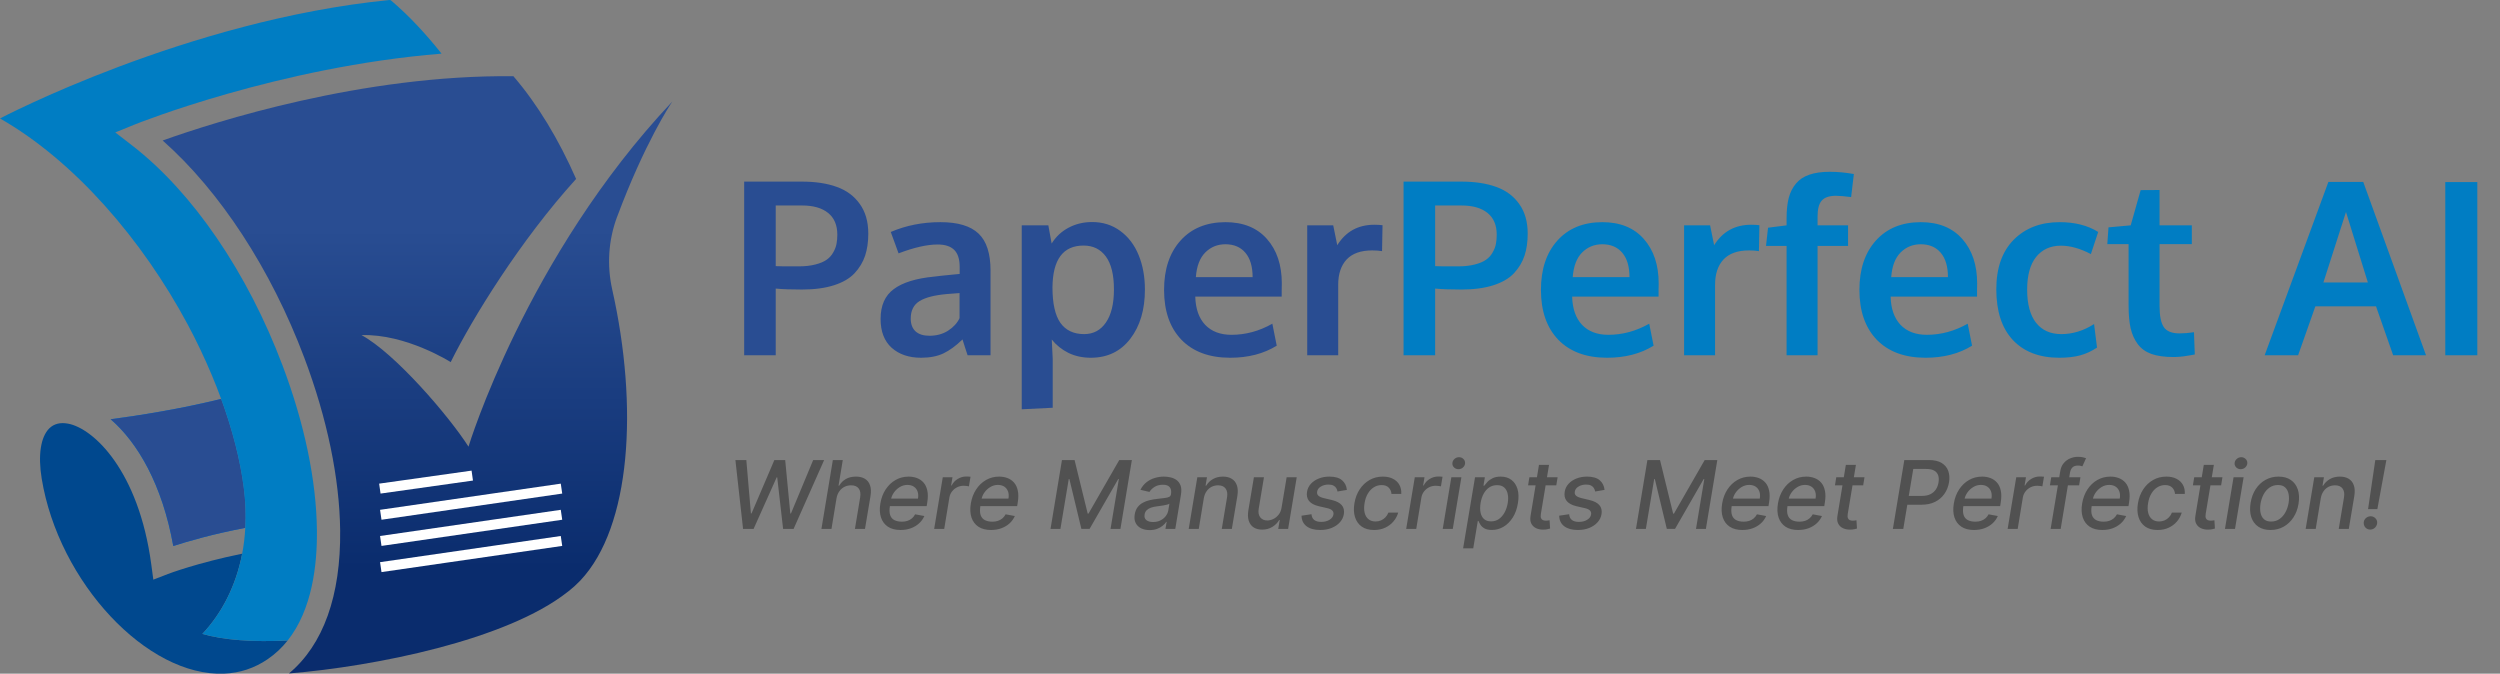
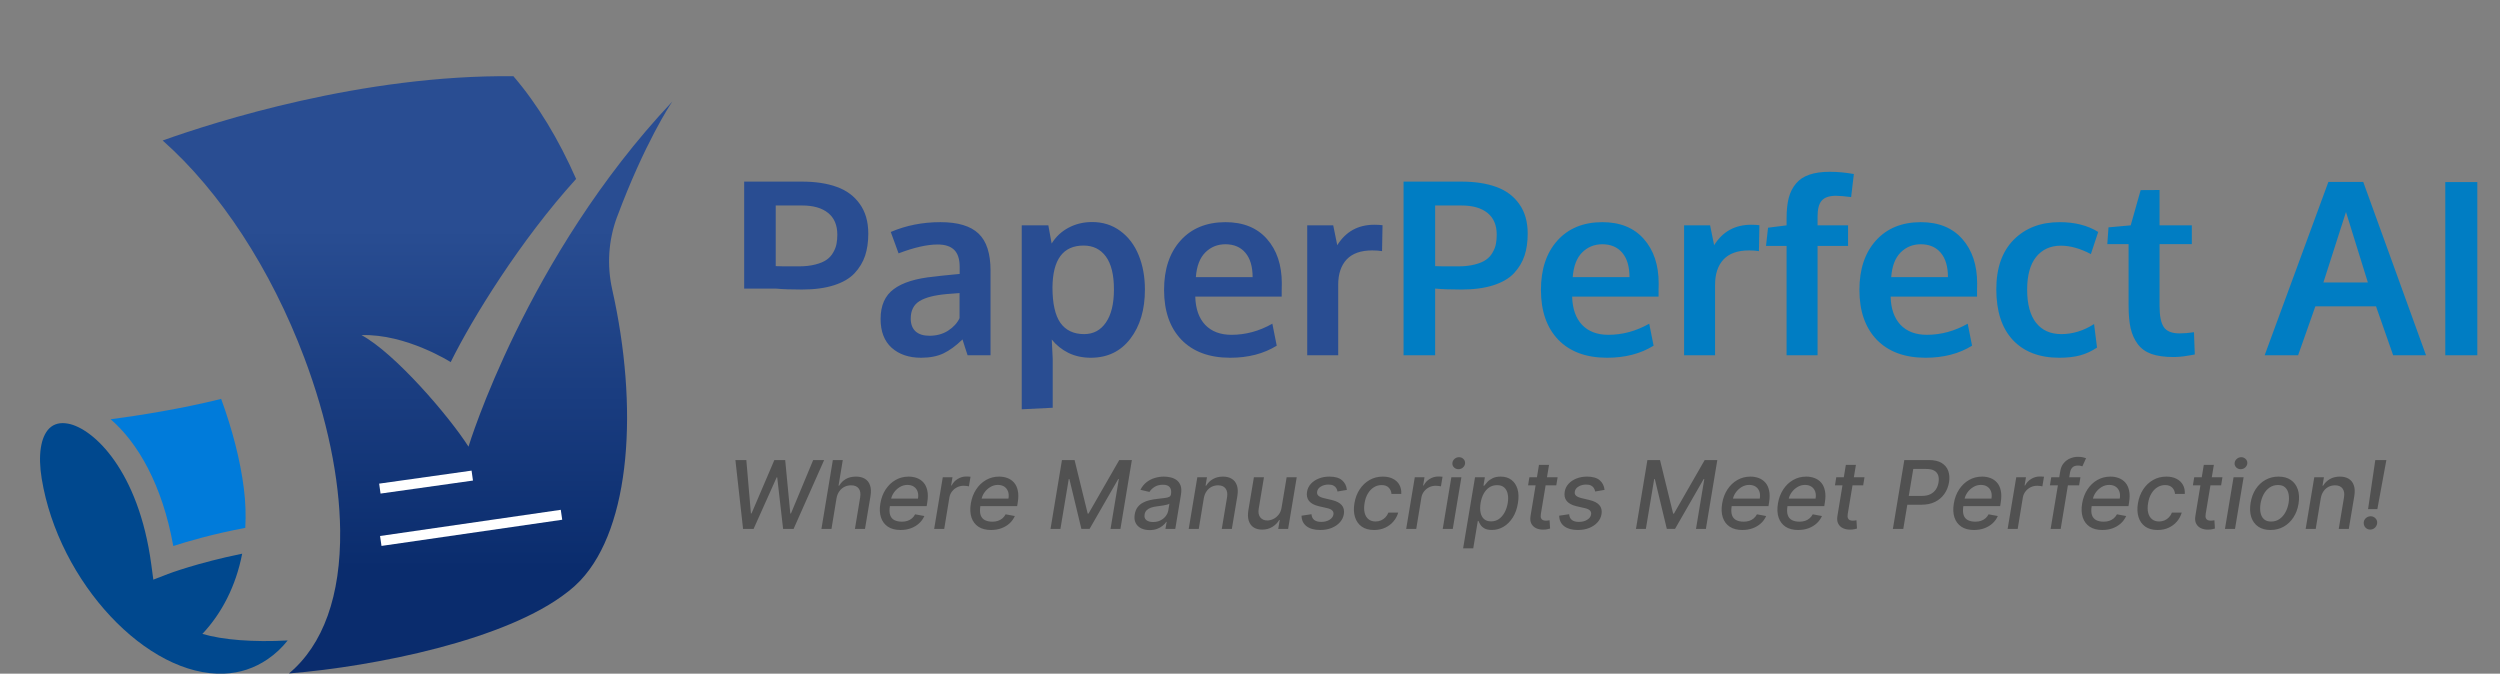
<svg xmlns="http://www.w3.org/2000/svg" width="475" height="128" viewBox="0 0 475 128" fill="none">
  <rect x="0" y="0" width="475" height="128" fill="#808080" stroke="none" />
  <path d="M46.325 92.746C45.636 87.341 44.141 81.601 42.019 75.793C34.391 77.685 26.545 78.927 21.022 79.661C26.11 84.037 30.841 92.052 32.923 103.746C35.701 102.843 40.468 101.456 46.604 100.293C46.736 97.885 46.661 95.369 46.325 92.746Z" fill="#007BDA" />
-   <path d="M46.325 92.746C45.636 87.341 44.141 81.601 42.019 75.793C34.391 77.685 26.545 78.927 21.022 79.661C26.11 84.037 30.841 92.052 32.923 103.746C35.701 102.843 40.468 101.456 46.604 100.293C46.736 97.885 46.661 95.369 46.325 92.746Z" fill="#294D92" />
  <path d="M38.452 120.443C42.127 116.538 44.83 111.346 46.012 105.202C37.452 106.945 31.976 109.031 31.892 109.064L29.133 110.135L28.736 107.193C26.345 89.438 17.771 81.391 12.929 80.491H12.915C11.449 80.22 10.255 80.519 9.374 81.382C7.726 83.003 7.196 86.488 7.924 90.943C11.142 110.633 27.992 128.633 42.602 127.983L42.617 127.982C45.578 127.869 48.334 126.958 50.811 125.275C52.312 124.259 53.584 123.044 54.661 121.687C48.124 122.041 42.365 121.587 38.452 120.443Z" fill="#00488E" />
-   <path d="M42.02 75.793C44.142 81.601 45.637 87.341 46.325 92.746C46.661 95.369 46.737 97.885 46.605 100.292C46.512 101.987 46.316 103.626 46.013 105.201C44.831 111.345 42.13 116.537 38.453 120.442C42.366 121.587 48.125 122.04 54.662 121.687C59.287 115.858 60.295 107.399 60.214 100.721C60.111 91.306 57.861 80.511 53.706 69.503C47.042 51.8 36.627 36.548 25.127 27.654L21.902 25.16L25.676 23.627C25.987 23.501 52.914 12.698 83.893 10.192C80.877 6.39 77.679 2.96 74.312 0.098C74.226 0.025 74.114 -0.009 74.001 0.002C35.543 3.796 0 22.506 0 22.506C14.186 30.603 27.05 45.573 35.664 61.653C37.39 64.867 38.924 68.126 40.289 71.382C40.906 72.856 41.483 74.326 42.02 75.793Z" fill="#007DC3" />
  <path d="M117.248 41.191L117.28 41.127C122.527 27.082 127.434 19.738 127.744 19.289C99.937 48.802 89.014 84.867 89.014 84.867C85.303 79.043 75.042 67.108 68.684 63.671C77.153 63.403 85.633 68.799 85.633 68.799C89.76 60.438 98.923 45.601 109.461 33.997C106.218 26.632 102.219 19.91 97.547 14.482C68.854 14.161 40.802 23.163 30.904 26.696C41.784 36.309 51.468 51.103 57.814 67.963C62.155 79.482 64.513 90.829 64.631 100.785C64.77 113.181 61.42 122.517 54.903 127.955C71.266 126.617 96.246 121.607 107.818 112.486L108.031 112.326C108.416 112.026 108.778 111.716 109.141 111.395L110.272 110.293C119.914 100.069 121.312 77.235 116.33 55.044C115.286 50.429 115.595 45.623 117.248 41.191Z" fill="url(#paint0_linear_17_130)" />
  <line x1="72.171" y1="92.835" x2="89.731" y2="90.361" stroke="white" stroke-width="1.907" />
-   <line x1="72.347" y1="97.808" x2="106.684" y2="92.835" stroke="white" stroke-width="1.907" />
  <line x1="72.347" y1="102.781" x2="106.684" y2="97.808" stroke="white" stroke-width="1.907" />
-   <line x1="72.347" y1="107.754" x2="106.684" y2="102.781" stroke="white" stroke-width="1.907" />
-   <path d="M141.392 67.5V34.505H152.353C154.943 34.505 157.159 34.842 159.001 35.516C160.843 36.175 162.295 37.253 163.358 38.75C164.437 40.247 164.976 42.127 164.976 44.388C164.976 45.96 164.773 47.36 164.369 48.588C163.965 49.801 163.299 50.909 162.37 51.912C161.442 52.9 160.132 53.664 158.439 54.203C156.762 54.742 154.733 55.012 152.353 55.012C150.316 55.012 148.661 54.952 147.389 54.832V67.5H141.392ZM151.701 50.609C152.944 50.609 154.022 50.49 154.936 50.25C155.864 50.01 156.583 49.703 157.092 49.329C157.616 48.955 158.028 48.491 158.327 47.937C158.642 47.383 158.844 46.851 158.934 46.342C159.038 45.818 159.091 45.234 159.091 44.59C159.091 42.778 158.507 41.4 157.339 40.457C156.171 39.514 154.524 39.042 152.397 39.042H147.389V50.565C147.568 50.594 149.006 50.609 151.701 50.609ZM174.993 67.972C172.702 67.972 170.845 67.343 169.423 66.085C168.015 64.812 167.312 62.985 167.312 60.605C167.312 58.044 168.15 56.15 169.827 54.922C171.504 53.679 174.035 52.893 177.419 52.563C177.883 52.504 178.385 52.444 178.924 52.384C179.463 52.324 180.069 52.264 180.743 52.204C181.417 52.144 181.949 52.092 182.338 52.047V50.744C182.338 49.247 181.993 48.161 181.305 47.487C180.616 46.798 179.568 46.454 178.16 46.454C176.154 46.454 173.675 47.016 170.726 48.139C170.711 48.094 170.464 47.412 169.984 46.095C169.505 44.777 169.258 44.103 169.243 44.073C172.148 42.83 175.293 42.209 178.677 42.209C182.001 42.209 184.419 42.935 185.932 44.388C187.444 45.825 188.2 48.161 188.2 51.395V67.5H183.843C183.828 67.44 183.663 66.939 183.349 65.995C183.034 65.052 182.877 64.55 182.877 64.49C181.649 65.688 180.444 66.572 179.261 67.141C178.093 67.695 176.67 67.972 174.993 67.972ZM176.588 63.794C177.951 63.794 179.133 63.472 180.137 62.828C181.155 62.169 181.881 61.376 182.315 60.447V55.685C182.271 55.685 181.874 55.715 181.125 55.775C180.391 55.835 179.994 55.865 179.935 55.865C177.554 56.075 175.809 56.524 174.701 57.213C173.593 57.902 173.039 59.01 173.039 60.537C173.039 61.585 173.346 62.394 173.96 62.963C174.574 63.517 175.45 63.794 176.588 63.794ZM194.13 77.765V42.815H199.184L199.812 46.274C200.621 44.972 201.692 43.968 203.024 43.265C204.372 42.546 205.869 42.187 207.517 42.187C209.538 42.187 211.312 42.748 212.84 43.871C214.382 44.994 215.55 46.529 216.344 48.476C217.137 50.407 217.534 52.593 217.534 55.034C217.534 58.852 216.606 61.967 214.749 64.378C212.907 66.774 210.407 67.972 207.247 67.972C205.69 67.972 204.275 67.665 203.002 67.051C201.744 66.422 200.688 65.576 199.835 64.513C199.955 66.669 200.015 67.882 200.015 68.151V77.473L194.13 77.765ZM205.989 63.48C207.741 63.48 209.119 62.746 210.122 61.278C211.14 59.811 211.649 57.715 211.649 54.989C211.649 52.219 211.14 50.138 210.122 48.745C209.104 47.352 207.689 46.656 205.877 46.656C201.984 46.656 200.015 49.307 199.97 54.607C199.97 57.662 200.471 59.908 201.475 61.346C202.493 62.768 203.998 63.48 205.989 63.48ZM233.751 67.972C229.783 67.972 226.691 66.834 224.475 64.558C222.273 62.267 221.173 59.107 221.173 55.079C221.173 51.156 222.214 48.034 224.295 45.713C226.376 43.392 229.214 42.224 232.808 42.209C236.207 42.209 238.842 43.272 240.714 45.398C242.601 47.525 243.544 50.347 243.544 53.866C243.544 54.121 243.536 54.533 243.521 55.102C243.521 55.671 243.521 56.09 243.521 56.359H227.103C227.162 58.665 227.791 60.455 228.989 61.727C230.202 62.985 231.864 63.614 233.976 63.614C236.671 63.614 239.261 62.91 241.747 61.503L242.578 65.681C240.107 67.208 237.165 67.972 233.751 67.972ZM227.215 52.653H237.996C237.996 50.647 237.539 49.105 236.626 48.026C235.713 46.948 234.447 46.409 232.83 46.409C231.318 46.409 230.037 46.933 228.989 47.981C227.956 49.03 227.365 50.587 227.215 52.653ZM248.373 67.5V42.815H253.314L254.078 46.589C255.695 43.998 258.039 42.703 261.108 42.703C261.752 42.703 262.276 42.733 262.681 42.793L262.591 47.712C261.992 47.622 261.37 47.577 260.727 47.577C258.555 47.577 256.931 48.154 255.853 49.307C254.789 50.46 254.258 52.062 254.258 54.113V67.5H248.373Z" fill="#294D92" />
+   <path d="M141.392 67.5V34.505H152.353C154.943 34.505 157.159 34.842 159.001 35.516C160.843 36.175 162.295 37.253 163.358 38.75C164.437 40.247 164.976 42.127 164.976 44.388C164.976 45.96 164.773 47.36 164.369 48.588C163.965 49.801 163.299 50.909 162.37 51.912C161.442 52.9 160.132 53.664 158.439 54.203C156.762 54.742 154.733 55.012 152.353 55.012C150.316 55.012 148.661 54.952 147.389 54.832H141.392ZM151.701 50.609C152.944 50.609 154.022 50.49 154.936 50.25C155.864 50.01 156.583 49.703 157.092 49.329C157.616 48.955 158.028 48.491 158.327 47.937C158.642 47.383 158.844 46.851 158.934 46.342C159.038 45.818 159.091 45.234 159.091 44.59C159.091 42.778 158.507 41.4 157.339 40.457C156.171 39.514 154.524 39.042 152.397 39.042H147.389V50.565C147.568 50.594 149.006 50.609 151.701 50.609ZM174.993 67.972C172.702 67.972 170.845 67.343 169.423 66.085C168.015 64.812 167.312 62.985 167.312 60.605C167.312 58.044 168.15 56.15 169.827 54.922C171.504 53.679 174.035 52.893 177.419 52.563C177.883 52.504 178.385 52.444 178.924 52.384C179.463 52.324 180.069 52.264 180.743 52.204C181.417 52.144 181.949 52.092 182.338 52.047V50.744C182.338 49.247 181.993 48.161 181.305 47.487C180.616 46.798 179.568 46.454 178.16 46.454C176.154 46.454 173.675 47.016 170.726 48.139C170.711 48.094 170.464 47.412 169.984 46.095C169.505 44.777 169.258 44.103 169.243 44.073C172.148 42.83 175.293 42.209 178.677 42.209C182.001 42.209 184.419 42.935 185.932 44.388C187.444 45.825 188.2 48.161 188.2 51.395V67.5H183.843C183.828 67.44 183.663 66.939 183.349 65.995C183.034 65.052 182.877 64.55 182.877 64.49C181.649 65.688 180.444 66.572 179.261 67.141C178.093 67.695 176.67 67.972 174.993 67.972ZM176.588 63.794C177.951 63.794 179.133 63.472 180.137 62.828C181.155 62.169 181.881 61.376 182.315 60.447V55.685C182.271 55.685 181.874 55.715 181.125 55.775C180.391 55.835 179.994 55.865 179.935 55.865C177.554 56.075 175.809 56.524 174.701 57.213C173.593 57.902 173.039 59.01 173.039 60.537C173.039 61.585 173.346 62.394 173.96 62.963C174.574 63.517 175.45 63.794 176.588 63.794ZM194.13 77.765V42.815H199.184L199.812 46.274C200.621 44.972 201.692 43.968 203.024 43.265C204.372 42.546 205.869 42.187 207.517 42.187C209.538 42.187 211.312 42.748 212.84 43.871C214.382 44.994 215.55 46.529 216.344 48.476C217.137 50.407 217.534 52.593 217.534 55.034C217.534 58.852 216.606 61.967 214.749 64.378C212.907 66.774 210.407 67.972 207.247 67.972C205.69 67.972 204.275 67.665 203.002 67.051C201.744 66.422 200.688 65.576 199.835 64.513C199.955 66.669 200.015 67.882 200.015 68.151V77.473L194.13 77.765ZM205.989 63.48C207.741 63.48 209.119 62.746 210.122 61.278C211.14 59.811 211.649 57.715 211.649 54.989C211.649 52.219 211.14 50.138 210.122 48.745C209.104 47.352 207.689 46.656 205.877 46.656C201.984 46.656 200.015 49.307 199.97 54.607C199.97 57.662 200.471 59.908 201.475 61.346C202.493 62.768 203.998 63.48 205.989 63.48ZM233.751 67.972C229.783 67.972 226.691 66.834 224.475 64.558C222.273 62.267 221.173 59.107 221.173 55.079C221.173 51.156 222.214 48.034 224.295 45.713C226.376 43.392 229.214 42.224 232.808 42.209C236.207 42.209 238.842 43.272 240.714 45.398C242.601 47.525 243.544 50.347 243.544 53.866C243.544 54.121 243.536 54.533 243.521 55.102C243.521 55.671 243.521 56.09 243.521 56.359H227.103C227.162 58.665 227.791 60.455 228.989 61.727C230.202 62.985 231.864 63.614 233.976 63.614C236.671 63.614 239.261 62.91 241.747 61.503L242.578 65.681C240.107 67.208 237.165 67.972 233.751 67.972ZM227.215 52.653H237.996C237.996 50.647 237.539 49.105 236.626 48.026C235.713 46.948 234.447 46.409 232.83 46.409C231.318 46.409 230.037 46.933 228.989 47.981C227.956 49.03 227.365 50.587 227.215 52.653ZM248.373 67.5V42.815H253.314L254.078 46.589C255.695 43.998 258.039 42.703 261.108 42.703C261.752 42.703 262.276 42.733 262.681 42.793L262.591 47.712C261.992 47.622 261.37 47.577 260.727 47.577C258.555 47.577 256.931 48.154 255.853 49.307C254.789 50.46 254.258 52.062 254.258 54.113V67.5H248.373Z" fill="#294D92" />
  <path d="M266.679 67.5V34.505H277.64C280.23 34.505 282.446 34.842 284.288 35.516C286.13 36.175 287.582 37.253 288.646 38.75C289.724 40.247 290.263 42.127 290.263 44.388C290.263 45.96 290.061 47.36 289.656 48.588C289.252 49.801 288.586 50.909 287.657 51.912C286.729 52.9 285.419 53.664 283.727 54.203C282.049 54.742 280.021 55.012 277.64 55.012C275.603 55.012 273.949 54.952 272.676 54.832V67.5H266.679ZM276.988 50.609C278.231 50.609 279.309 50.49 280.223 50.25C281.151 50.01 281.87 49.703 282.379 49.329C282.903 48.955 283.315 48.491 283.614 47.937C283.929 47.383 284.131 46.851 284.221 46.342C284.326 45.818 284.378 45.234 284.378 44.59C284.378 42.778 283.794 41.4 282.626 40.457C281.458 39.514 279.811 39.042 277.685 39.042H272.676V50.565C272.855 50.594 274.293 50.609 276.988 50.609ZM305.356 67.972C301.388 67.972 298.296 66.834 296.08 64.558C293.879 62.267 292.778 59.107 292.778 55.079C292.778 51.156 293.819 48.034 295.9 45.713C297.982 43.392 300.819 42.224 304.413 42.209C307.812 42.209 310.448 43.272 312.319 45.398C314.206 47.525 315.149 50.347 315.149 53.866C315.149 54.121 315.142 54.533 315.127 55.102C315.127 55.671 315.127 56.09 315.127 56.359H298.708C298.768 58.665 299.397 60.455 300.595 61.727C301.808 62.985 303.47 63.614 305.581 63.614C308.276 63.614 310.867 62.91 313.353 61.503L314.184 65.681C311.713 67.208 308.771 67.972 305.356 67.972ZM298.82 52.653H309.602C309.602 50.647 309.145 49.105 308.231 48.026C307.318 46.948 306.053 46.409 304.436 46.409C302.923 46.409 301.643 46.933 300.595 47.981C299.562 49.03 298.97 50.587 298.82 52.653ZM319.979 67.5V42.815H324.92L325.684 46.589C327.301 43.998 329.644 42.703 332.714 42.703C333.358 42.703 333.882 42.733 334.286 42.793L334.196 47.712C333.597 47.622 332.976 47.577 332.332 47.577C330.161 47.577 328.536 48.154 327.458 49.307C326.395 50.46 325.863 52.062 325.863 54.113V67.5H319.979ZM339.452 67.5V46.724H335.544L335.926 43.265L339.452 42.815V41.445C339.452 39.948 339.587 38.668 339.856 37.605C340.141 36.541 340.598 35.635 341.227 34.887C341.855 34.123 342.694 33.562 343.742 33.202C344.805 32.828 346.108 32.641 347.65 32.641C349.148 32.641 350.675 32.783 352.232 33.067L351.716 37.447C350.488 37.283 349.522 37.2 348.818 37.2C347.561 37.2 346.662 37.507 346.123 38.121C345.599 38.72 345.337 39.723 345.337 41.131V42.815H351.132V46.724H345.337V67.5H339.452ZM365.866 67.972C361.898 67.972 358.806 66.834 356.59 64.558C354.389 62.267 353.288 59.107 353.288 55.079C353.288 51.156 354.329 48.034 356.41 45.713C358.492 43.392 361.329 42.224 364.923 42.209C368.322 42.209 370.957 43.272 372.829 45.398C374.716 47.525 375.659 50.347 375.659 53.866C375.659 54.121 375.652 54.533 375.637 55.102C375.637 55.671 375.637 56.09 375.637 56.359H359.218C359.278 58.665 359.907 60.455 361.104 61.727C362.317 62.985 363.979 63.614 366.091 63.614C368.786 63.614 371.377 62.91 373.862 61.503L374.693 65.681C372.223 67.208 369.28 67.972 365.866 67.972ZM359.33 52.653H370.111C370.111 50.647 369.655 49.105 368.741 48.026C367.828 46.948 366.562 46.409 364.945 46.409C363.433 46.409 362.153 46.933 361.104 47.981C360.071 49.03 359.48 50.587 359.33 52.653ZM391.27 67.972C387.496 67.972 384.554 66.849 382.442 64.603C380.346 62.356 379.298 59.145 379.298 54.967C379.298 50.924 380.398 47.787 382.6 45.556C384.816 43.325 387.728 42.209 391.337 42.209C394.227 42.209 396.668 42.83 398.659 44.073L397.267 48.273C395.23 47.21 393.336 46.679 391.584 46.679C389.592 46.679 388.02 47.39 386.867 48.812C385.729 50.235 385.16 52.309 385.16 55.034C385.16 57.789 385.722 59.886 386.845 61.323C387.983 62.761 389.585 63.48 391.651 63.48C393.808 63.48 395.882 62.843 397.873 61.57L398.435 66.04C397.401 66.729 396.331 67.223 395.223 67.522C394.115 67.822 392.797 67.972 391.27 67.972ZM412.967 67.837C411.29 67.837 409.89 67.642 408.767 67.253C407.659 66.849 406.79 66.22 406.161 65.366C405.532 64.513 405.083 63.509 404.813 62.356C404.559 61.188 404.432 59.751 404.432 58.044V46.387H400.389L400.613 43.197L404.836 42.815L406.723 36.122L410.316 36.1V42.815H416.448V46.387H410.316V58.156C410.316 60.028 410.586 61.361 411.125 62.154C411.664 62.948 412.66 63.345 414.112 63.345C414.966 63.345 415.879 63.27 416.853 63.12L417.01 67.343C416.98 67.343 416.793 67.38 416.448 67.455C416.119 67.515 415.797 67.567 415.482 67.612C415.183 67.672 414.794 67.725 414.314 67.769C413.835 67.814 413.386 67.837 412.967 67.837ZM430.284 67.5L442.391 34.572H449.017L460.943 67.5H454.699L451.442 58.201H439.92L436.641 67.5H430.284ZM441.447 53.664H449.893C447.197 45.024 445.812 40.562 445.737 40.277L441.447 53.664ZM464.604 67.5V34.595H470.691V67.5H464.604Z" fill="#007DC3" />
  <path d="M141.183 100.5L139.726 87.409H141.803L142.673 97.547H142.794L147.128 87.409H149.186L150.158 97.553H150.286L154.504 87.409H156.588L150.778 100.5H148.79L147.671 90.695H147.569L143.178 100.5H141.183ZM158.939 94.671L157.98 100.5H156.069L158.242 87.409H160.128L159.322 92.28H159.444C159.755 91.747 160.172 91.327 160.697 91.021C161.225 90.71 161.873 90.554 162.64 90.554C163.313 90.554 163.878 90.692 164.334 90.969C164.794 91.246 165.118 91.66 165.305 92.21C165.497 92.755 165.527 93.437 165.395 94.255L164.346 100.5H162.435L163.432 94.485C163.552 93.765 163.458 93.207 163.151 92.81C162.844 92.41 162.365 92.21 161.713 92.21C161.257 92.21 160.835 92.305 160.447 92.497C160.064 92.689 159.74 92.97 159.476 93.341C159.211 93.707 159.032 94.151 158.939 94.671ZM171.096 100.698C170.133 100.698 169.336 100.491 168.706 100.078C168.079 99.66 167.64 99.075 167.389 98.32C167.138 97.562 167.097 96.673 167.268 95.655C167.434 94.649 167.768 93.763 168.271 92.996C168.774 92.229 169.4 91.63 170.15 91.2C170.905 90.769 171.738 90.554 172.65 90.554C173.204 90.554 173.726 90.646 174.216 90.829C174.71 91.012 175.13 91.3 175.475 91.692C175.82 92.084 176.059 92.593 176.191 93.219C176.327 93.842 176.323 94.598 176.178 95.489L176.069 96.166H168.258L168.482 94.734H174.414C174.503 94.231 174.48 93.786 174.344 93.398C174.207 93.006 173.973 92.697 173.64 92.472C173.312 92.246 172.899 92.133 172.4 92.133C171.889 92.133 171.412 92.267 170.969 92.535C170.525 92.804 170.155 93.147 169.856 93.565C169.562 93.978 169.377 94.404 169.3 94.843L169.077 96.153C168.966 96.869 168.985 97.445 169.134 97.879C169.287 98.314 169.556 98.629 169.939 98.825C170.323 99.021 170.802 99.119 171.378 99.119C171.748 99.119 172.091 99.068 172.407 98.966C172.726 98.859 173.01 98.704 173.257 98.499C173.504 98.29 173.711 98.031 173.877 97.719L175.628 98.046C175.394 98.578 175.057 99.045 174.618 99.445C174.18 99.842 173.662 100.151 173.065 100.372C172.473 100.589 171.817 100.698 171.096 100.698ZM177.49 100.5L179.126 90.682H180.974L180.712 92.242H180.814C181.078 91.713 181.464 91.298 181.971 90.995C182.478 90.688 183.019 90.535 183.594 90.535C183.718 90.535 183.859 90.539 184.016 90.548C184.174 90.552 184.302 90.562 184.4 90.579L184.093 92.408C184.021 92.386 183.888 92.363 183.697 92.337C183.505 92.308 183.307 92.293 183.102 92.293C182.655 92.293 182.239 92.388 181.856 92.58C181.472 92.768 181.151 93.03 180.891 93.367C180.631 93.699 180.462 94.078 180.386 94.504L179.401 100.5H177.49ZM188.288 100.698C187.325 100.698 186.528 100.491 185.897 100.078C185.271 99.66 184.832 99.075 184.58 98.32C184.329 97.562 184.289 96.673 184.459 95.655C184.625 94.649 184.96 93.763 185.463 92.996C185.965 92.229 186.592 91.63 187.342 91.2C188.096 90.769 188.929 90.554 189.841 90.554C190.395 90.554 190.917 90.646 191.407 90.829C191.901 91.012 192.321 91.3 192.666 91.692C193.012 92.084 193.25 92.593 193.382 93.219C193.519 93.842 193.514 94.598 193.369 95.489L193.261 96.166H185.45L185.673 94.734H191.605C191.695 94.231 191.671 93.786 191.535 93.398C191.399 93.006 191.164 92.697 190.832 92.472C190.504 92.246 190.09 92.133 189.592 92.133C189.08 92.133 188.603 92.267 188.16 92.535C187.717 92.804 187.346 93.147 187.048 93.565C186.754 93.978 186.568 94.404 186.492 94.843L186.268 96.153C186.157 96.869 186.176 97.445 186.325 97.879C186.479 98.314 186.747 98.629 187.131 98.825C187.514 99.021 187.994 99.119 188.569 99.119C188.94 99.119 189.283 99.068 189.598 98.966C189.918 98.859 190.201 98.704 190.448 98.499C190.695 98.29 190.902 98.031 191.068 97.719L192.82 98.046C192.585 98.578 192.249 99.045 191.81 99.445C191.371 99.842 190.853 100.151 190.257 100.372C189.664 100.589 189.008 100.698 188.288 100.698ZM201.772 87.409H204.169L206.662 97.585H206.815L212.657 87.409H215.055L212.881 100.5H211.002L212.581 91.027H212.459L207.026 100.481H205.46L203.184 91.021H203.063L201.478 100.5H199.599L201.772 87.409ZM218.431 100.717C217.809 100.717 217.266 100.602 216.801 100.372C216.337 100.138 215.994 99.799 215.772 99.356C215.55 98.913 215.493 98.369 215.599 97.726C215.693 97.172 215.876 96.716 216.149 96.358C216.426 96 216.763 95.717 217.159 95.508C217.555 95.295 217.986 95.135 218.45 95.028C218.915 94.922 219.384 94.843 219.857 94.792C220.453 94.724 220.937 94.666 221.308 94.619C221.683 94.572 221.964 94.5 222.151 94.402C222.339 94.3 222.452 94.133 222.49 93.903V93.859C222.58 93.305 222.499 92.874 222.247 92.567C222 92.256 221.57 92.101 220.956 92.101C220.317 92.101 219.78 92.242 219.345 92.523C218.915 92.804 218.597 93.119 218.393 93.469L216.68 93.06C216.987 92.463 217.376 91.981 217.849 91.615C218.327 91.244 218.849 90.976 219.415 90.81C219.982 90.639 220.562 90.554 221.154 90.554C221.546 90.554 221.953 90.601 222.375 90.695C222.797 90.784 223.18 90.95 223.526 91.193C223.875 91.436 224.135 91.783 224.305 92.235C224.476 92.683 224.501 93.264 224.382 93.98L223.302 100.5H221.435L221.665 99.158H221.589C221.427 99.405 221.201 99.648 220.911 99.886C220.626 100.125 220.276 100.323 219.863 100.481C219.45 100.638 218.972 100.717 218.431 100.717ZM219.083 99.183C219.616 99.183 220.087 99.079 220.496 98.87C220.909 98.661 221.244 98.388 221.499 98.052C221.755 97.711 221.915 97.347 221.979 96.959L222.19 95.693C222.109 95.761 221.966 95.823 221.761 95.879C221.561 95.934 221.335 95.983 221.084 96.026C220.832 96.068 220.585 96.104 220.342 96.134C220.104 96.164 219.906 96.192 219.748 96.217C219.373 96.264 219.021 96.343 218.693 96.454C218.369 96.565 218.099 96.724 217.881 96.933C217.664 97.138 217.528 97.41 217.472 97.751C217.396 98.224 217.509 98.582 217.811 98.825C218.118 99.064 218.542 99.183 219.083 99.183ZM228.724 94.671L227.765 100.5H225.854L227.49 90.682H229.325L229.056 92.28H229.178C229.489 91.756 229.913 91.338 230.45 91.027C230.991 90.712 231.63 90.554 232.367 90.554C233.032 90.554 233.59 90.695 234.042 90.976C234.498 91.253 234.82 91.666 235.007 92.216C235.199 92.766 235.229 93.445 235.097 94.255L234.048 100.5H232.137L233.141 94.485C233.256 93.773 233.162 93.217 232.86 92.817C232.561 92.412 232.086 92.21 231.434 92.21C230.991 92.21 230.58 92.305 230.2 92.497C229.825 92.689 229.508 92.97 229.248 93.341C228.992 93.707 228.818 94.151 228.724 94.671ZM243.502 96.428L244.461 90.682H246.379L244.742 100.5H242.863L243.151 98.8H243.048C242.742 99.324 242.307 99.761 241.744 100.11C241.186 100.455 240.539 100.628 239.801 100.628C239.171 100.628 238.636 100.489 238.197 100.212C237.762 99.931 237.453 99.516 237.27 98.966C237.087 98.416 237.061 97.737 237.193 96.927L238.242 90.682H240.153L239.149 96.697C239.043 97.366 239.143 97.898 239.45 98.295C239.757 98.691 240.204 98.889 240.792 98.889C241.15 98.889 241.521 98.8 241.904 98.621C242.288 98.442 242.627 98.171 242.921 97.809C243.219 97.447 243.413 96.987 243.502 96.428ZM255.908 93.079L254.124 93.386C254.086 93.16 254.007 92.947 253.888 92.746C253.773 92.546 253.596 92.384 253.357 92.261C253.119 92.133 252.801 92.069 252.405 92.069C251.855 92.069 251.374 92.195 250.96 92.446C250.551 92.697 250.317 93.017 250.257 93.405C250.202 93.72 250.276 93.976 250.481 94.172C250.685 94.364 251.045 94.523 251.561 94.651L253.07 95.009C253.939 95.218 254.561 95.544 254.936 95.987C255.315 96.426 255.447 96.997 255.332 97.7C255.234 98.284 254.979 98.802 254.565 99.254C254.156 99.705 253.632 100.059 252.993 100.315C252.354 100.57 251.642 100.698 250.858 100.698C249.741 100.698 248.872 100.462 248.25 99.989C247.628 99.516 247.308 98.847 247.291 97.981L249.183 97.7C249.217 98.182 249.39 98.546 249.701 98.793C250.016 99.036 250.453 99.158 251.011 99.158C251.651 99.162 252.185 99.028 252.616 98.755C253.046 98.482 253.291 98.152 253.351 97.764C253.402 97.462 253.334 97.21 253.146 97.01C252.963 96.81 252.639 96.656 252.175 96.55L250.589 96.185C249.703 95.977 249.077 95.64 248.71 95.175C248.344 94.711 248.22 94.127 248.339 93.424C248.433 92.849 248.676 92.348 249.068 91.922C249.464 91.492 249.965 91.157 250.57 90.918C251.175 90.675 251.844 90.554 252.577 90.554C253.647 90.554 254.45 90.784 254.987 91.244C255.524 91.7 255.831 92.312 255.908 93.079ZM261.071 100.698C260.116 100.698 259.334 100.483 258.725 100.053C258.116 99.618 257.692 99.019 257.453 98.256C257.214 97.494 257.176 96.62 257.338 95.636C257.5 94.638 257.83 93.758 258.329 92.996C258.831 92.229 259.46 91.63 260.214 91.2C260.973 90.769 261.814 90.554 262.739 90.554C263.485 90.554 264.126 90.692 264.663 90.969C265.2 91.242 265.607 91.626 265.884 92.12C266.161 92.614 266.28 93.192 266.242 93.852H264.382C264.352 93.392 264.182 92.996 263.871 92.663C263.559 92.331 263.101 92.165 262.496 92.165C261.964 92.165 261.474 92.305 261.026 92.587C260.579 92.864 260.202 93.26 259.895 93.776C259.588 94.287 259.379 94.892 259.268 95.591C259.149 96.307 259.155 96.925 259.287 97.445C259.42 97.965 259.662 98.367 260.016 98.653C260.37 98.938 260.815 99.081 261.352 99.081C261.719 99.081 262.059 99.015 262.375 98.883C262.694 98.746 262.976 98.553 263.219 98.301C263.466 98.05 263.657 97.747 263.794 97.394H265.66C265.477 98.028 265.17 98.595 264.74 99.094C264.314 99.592 263.79 99.984 263.167 100.27C262.545 100.555 261.846 100.698 261.071 100.698ZM267.174 100.5L268.81 90.682H270.657L270.395 92.242H270.498C270.762 91.713 271.147 91.298 271.654 90.995C272.162 90.688 272.703 90.535 273.278 90.535C273.402 90.535 273.542 90.539 273.7 90.548C273.858 90.552 273.985 90.562 274.083 90.579L273.777 92.408C273.704 92.386 273.572 92.363 273.38 92.337C273.189 92.308 272.99 92.293 272.786 92.293C272.338 92.293 271.923 92.388 271.539 92.58C271.156 92.768 270.834 93.03 270.574 93.367C270.314 93.699 270.146 94.078 270.069 94.504L269.085 100.5H267.174ZM274.117 100.5L275.753 90.682H277.665L276.028 100.5H274.117ZM277.108 89.148C276.776 89.148 276.495 89.037 276.265 88.815C276.039 88.59 275.934 88.321 275.952 88.01C275.969 87.695 276.101 87.426 276.348 87.204C276.595 86.979 276.883 86.866 277.211 86.866C277.543 86.866 277.822 86.979 278.048 87.204C278.274 87.426 278.381 87.695 278.368 88.01C278.351 88.321 278.219 88.59 277.971 88.815C277.729 89.037 277.441 89.148 277.108 89.148ZM277.992 104.182L280.255 90.682H282.121L281.859 92.273H282.019C282.164 92.069 282.36 91.832 282.607 91.564C282.859 91.296 283.189 91.061 283.598 90.861C284.007 90.656 284.516 90.554 285.126 90.554C285.918 90.554 286.589 90.754 287.139 91.155C287.689 91.555 288.081 92.133 288.315 92.887C288.55 93.641 288.58 94.549 288.405 95.61C288.23 96.671 287.902 97.581 287.42 98.34C286.939 99.094 286.355 99.675 285.669 100.085C284.987 100.489 284.248 100.692 283.451 100.692C282.854 100.692 282.384 100.592 282.038 100.391C281.697 100.191 281.444 99.957 281.278 99.688C281.112 99.42 280.986 99.181 280.901 98.972H280.786L279.916 104.182H277.992ZM281.31 95.591C281.199 96.281 281.199 96.886 281.31 97.406C281.42 97.926 281.642 98.333 281.974 98.627C282.311 98.917 282.754 99.062 283.304 99.062C283.875 99.062 284.376 98.91 284.806 98.608C285.237 98.301 285.592 97.886 285.874 97.362C286.159 96.837 286.357 96.247 286.468 95.591C286.575 94.943 286.572 94.362 286.462 93.846C286.355 93.33 286.136 92.923 285.803 92.625C285.471 92.327 285.017 92.178 284.442 92.178C283.884 92.178 283.389 92.32 282.959 92.606C282.533 92.891 282.179 93.29 281.898 93.801C281.616 94.312 281.42 94.909 281.31 95.591ZM295.946 90.682L295.697 92.216H290.334L290.583 90.682H295.946ZM292.405 88.329H294.316L292.769 97.617C292.709 97.988 292.72 98.267 292.801 98.454C292.882 98.638 293.006 98.763 293.172 98.832C293.342 98.896 293.532 98.928 293.741 98.928C293.894 98.928 294.028 98.917 294.143 98.896C294.258 98.874 294.35 98.857 294.418 98.844L294.52 100.423C294.393 100.466 294.22 100.509 294.003 100.551C293.79 100.598 293.53 100.624 293.223 100.628C292.72 100.636 292.266 100.547 291.861 100.359C291.456 100.168 291.154 99.878 290.954 99.49C290.753 99.098 290.704 98.606 290.807 98.013L292.405 88.329ZM304.863 93.079L303.079 93.386C303.041 93.16 302.962 92.947 302.843 92.746C302.728 92.546 302.551 92.384 302.312 92.261C302.074 92.133 301.756 92.069 301.36 92.069C300.81 92.069 300.329 92.195 299.915 92.446C299.506 92.697 299.272 93.017 299.212 93.405C299.157 93.72 299.231 93.976 299.436 94.172C299.64 94.364 300.001 94.523 300.516 94.651L302.025 95.009C302.894 95.218 303.516 95.544 303.891 95.987C304.27 96.426 304.403 96.997 304.287 97.7C304.189 98.284 303.934 98.802 303.52 99.254C303.111 99.705 302.587 100.059 301.948 100.315C301.309 100.57 300.597 100.698 299.813 100.698C298.697 100.698 297.827 100.462 297.205 99.989C296.583 99.516 296.263 98.847 296.246 97.981L298.138 97.7C298.172 98.182 298.345 98.546 298.656 98.793C298.971 99.036 299.408 99.158 299.966 99.158C300.606 99.162 301.14 99.028 301.571 98.755C302.001 98.482 302.246 98.152 302.306 97.764C302.357 97.462 302.289 97.21 302.101 97.01C301.918 96.81 301.594 96.656 301.13 96.55L299.545 96.185C298.658 95.977 298.032 95.64 297.665 95.175C297.299 94.711 297.175 94.127 297.295 93.424C297.388 92.849 297.631 92.348 298.023 91.922C298.42 91.492 298.92 91.157 299.525 90.918C300.131 90.675 300.8 90.554 301.532 90.554C302.602 90.554 303.405 90.784 303.942 91.244C304.479 91.7 304.786 92.312 304.863 93.079ZM313.006 87.409H315.403L317.896 97.585H318.05L323.892 87.409H326.289L324.116 100.5H322.236L323.815 91.027H323.694L318.26 100.481H316.694L314.419 91.021H314.297L312.712 100.5H310.833L313.006 87.409ZM331.04 100.698C330.077 100.698 329.28 100.491 328.649 100.078C328.023 99.66 327.584 99.075 327.332 98.32C327.081 97.562 327.04 96.673 327.211 95.655C327.377 94.649 327.712 93.763 328.214 92.996C328.717 92.229 329.344 91.63 330.094 91.2C330.848 90.769 331.681 90.554 332.593 90.554C333.147 90.554 333.669 90.646 334.159 90.829C334.653 91.012 335.073 91.3 335.418 91.692C335.763 92.084 336.002 92.593 336.134 93.219C336.271 93.842 336.266 94.598 336.121 95.489L336.013 96.166H328.202L328.425 94.734H334.357C334.447 94.231 334.423 93.786 334.287 93.398C334.151 93.006 333.916 92.697 333.584 92.472C333.256 92.246 332.842 92.133 332.344 92.133C331.832 92.133 331.355 92.267 330.912 92.535C330.469 92.804 330.098 93.147 329.8 93.565C329.506 93.978 329.32 94.404 329.244 94.843L329.02 96.153C328.909 96.869 328.928 97.445 329.077 97.879C329.231 98.314 329.499 98.629 329.883 98.825C330.266 99.021 330.746 99.119 331.321 99.119C331.692 99.119 332.035 99.068 332.35 98.966C332.67 98.859 332.953 98.704 333.2 98.499C333.447 98.29 333.654 98.031 333.82 97.719L335.572 98.046C335.337 98.578 335.001 99.045 334.562 99.445C334.123 99.842 333.605 100.151 333.009 100.372C332.416 100.589 331.76 100.698 331.04 100.698ZM341.639 100.698C340.676 100.698 339.879 100.491 339.249 100.078C338.622 99.66 338.183 99.075 337.932 98.32C337.681 97.562 337.64 96.673 337.811 95.655C337.977 94.649 338.311 93.763 338.814 92.996C339.317 92.229 339.943 91.63 340.693 91.2C341.448 90.769 342.281 90.554 343.193 90.554C343.747 90.554 344.269 90.646 344.759 90.829C345.253 91.012 345.673 91.3 346.018 91.692C346.363 92.084 346.602 92.593 346.734 93.219C346.87 93.842 346.866 94.598 346.721 95.489L346.612 96.166H338.801L339.025 94.734H344.957C345.046 94.231 345.023 93.786 344.887 93.398C344.75 93.006 344.516 92.697 344.183 92.472C343.855 92.246 343.442 92.133 342.943 92.133C342.432 92.133 341.955 92.267 341.512 92.535C341.068 92.804 340.698 93.147 340.399 93.565C340.105 93.978 339.92 94.404 339.843 94.843L339.619 96.153C339.509 96.869 339.528 97.445 339.677 97.879C339.83 98.314 340.099 98.629 340.482 98.825C340.866 99.021 341.345 99.119 341.921 99.119C342.291 99.119 342.634 99.068 342.95 98.966C343.269 98.859 343.553 98.704 343.8 98.499C344.047 98.29 344.254 98.031 344.42 97.719L346.171 98.046C345.937 98.578 345.6 99.045 345.161 99.445C344.722 99.842 344.205 100.151 343.608 100.372C343.016 100.589 342.36 100.698 341.639 100.698ZM354.252 90.682L354.003 92.216H348.64L348.89 90.682H354.252ZM350.711 88.329H352.623L351.076 97.617C351.016 97.988 351.027 98.267 351.108 98.454C351.189 98.638 351.312 98.763 351.478 98.832C351.649 98.896 351.838 98.928 352.047 98.928C352.201 98.928 352.335 98.917 352.45 98.896C352.565 98.874 352.657 98.857 352.725 98.844L352.827 100.423C352.699 100.466 352.527 100.509 352.309 100.551C352.096 100.598 351.836 100.624 351.529 100.628C351.027 100.636 350.573 100.547 350.168 100.359C349.763 100.168 349.461 99.878 349.26 99.49C349.06 99.098 349.011 98.606 349.113 98.013L350.711 88.329ZM359.647 100.5L361.821 87.409H366.487C367.501 87.409 368.311 87.594 368.916 87.965C369.525 88.336 369.943 88.841 370.169 89.48C370.399 90.119 370.448 90.842 370.316 91.647C370.179 92.452 369.89 93.177 369.446 93.82C369.007 94.46 368.422 94.967 367.689 95.342C366.956 95.712 366.084 95.898 365.074 95.898H361.859L362.134 94.223H365.164C365.807 94.223 366.348 94.112 366.787 93.891C367.23 93.665 367.578 93.358 367.829 92.97C368.081 92.578 368.245 92.137 368.321 91.647C368.402 91.148 368.381 90.71 368.257 90.33C368.134 89.947 367.889 89.646 367.522 89.429C367.16 89.212 366.653 89.103 366.001 89.103H363.521L361.623 100.5H359.647ZM375.055 100.698C374.092 100.698 373.295 100.491 372.665 100.078C372.038 99.66 371.599 99.075 371.348 98.32C371.097 97.562 371.056 96.673 371.227 95.655C371.393 94.649 371.727 93.763 372.23 92.996C372.733 92.229 373.359 91.63 374.109 91.2C374.864 90.769 375.697 90.554 376.609 90.554C377.163 90.554 377.685 90.646 378.175 90.829C378.669 91.012 379.089 91.3 379.434 91.692C379.779 92.084 380.018 92.593 380.15 93.219C380.286 93.842 380.282 94.598 380.137 95.489L380.028 96.166H372.217L372.441 94.734H378.373C378.462 94.231 378.439 93.786 378.303 93.398C378.166 93.006 377.932 92.697 377.599 92.472C377.271 92.246 376.858 92.133 376.359 92.133C375.848 92.133 375.371 92.267 374.928 92.535C374.484 92.804 374.114 93.147 373.815 93.565C373.521 93.978 373.336 94.404 373.259 94.843L373.036 96.153C372.925 96.869 372.944 97.445 373.093 97.879C373.246 98.314 373.515 98.629 373.898 98.825C374.282 99.021 374.761 99.119 375.337 99.119C375.707 99.119 376.05 99.068 376.366 98.966C376.685 98.859 376.969 98.704 377.216 98.499C377.463 98.29 377.67 98.031 377.836 97.719L379.587 98.046C379.353 98.578 379.016 99.045 378.577 99.445C378.138 99.842 377.621 100.151 377.024 100.372C376.432 100.589 375.776 100.698 375.055 100.698ZM381.449 100.5L383.085 90.682H384.933L384.671 92.242H384.773C385.037 91.713 385.423 91.298 385.93 90.995C386.437 90.688 386.978 90.535 387.553 90.535C387.677 90.535 387.818 90.539 387.975 90.548C388.133 90.552 388.261 90.562 388.359 90.579L388.052 92.408C387.98 92.386 387.847 92.363 387.656 92.337C387.464 92.308 387.266 92.293 387.061 92.293C386.614 92.293 386.198 92.388 385.815 92.58C385.431 92.768 385.11 93.03 384.85 93.367C384.59 93.699 384.421 94.078 384.345 94.504L383.36 100.5H381.449ZM395.281 90.682L395.032 92.216H389.484L389.733 90.682H395.281ZM389.618 100.5L391.446 89.544C391.54 88.93 391.755 88.421 392.092 88.016C392.428 87.607 392.835 87.303 393.313 87.102C393.79 86.898 394.289 86.796 394.808 86.796C395.192 86.796 395.514 86.827 395.774 86.891C396.038 86.951 396.23 87.006 396.349 87.058L395.652 88.604C395.567 88.579 395.458 88.549 395.326 88.515C395.194 88.477 395.028 88.457 394.828 88.457C394.363 88.457 394.012 88.572 393.773 88.803C393.539 89.033 393.381 89.365 393.3 89.8L391.529 100.5H389.618ZM399.436 100.698C398.473 100.698 397.676 100.491 397.046 100.078C396.419 99.66 395.98 99.075 395.729 98.32C395.477 97.562 395.437 96.673 395.607 95.655C395.774 94.649 396.108 93.763 396.611 92.996C397.114 92.229 397.74 91.63 398.49 91.2C399.244 90.769 400.078 90.554 400.99 90.554C401.544 90.554 402.066 90.646 402.556 90.829C403.05 91.012 403.47 91.3 403.815 91.692C404.16 92.084 404.399 92.593 404.531 93.219C404.667 93.842 404.663 94.598 404.518 95.489L404.409 96.166H396.598L396.822 94.734H402.754C402.843 94.231 402.82 93.786 402.683 93.398C402.547 93.006 402.313 92.697 401.98 92.472C401.652 92.246 401.239 92.133 400.74 92.133C400.229 92.133 399.752 92.267 399.308 92.535C398.865 92.804 398.494 93.147 398.196 93.565C397.902 93.978 397.717 94.404 397.64 94.843L397.416 96.153C397.306 96.869 397.325 97.445 397.474 97.879C397.627 98.314 397.896 98.629 398.279 98.825C398.663 99.021 399.142 99.119 399.718 99.119C400.088 99.119 400.431 99.068 400.747 98.966C401.066 98.859 401.35 98.704 401.597 98.499C401.844 98.29 402.051 98.031 402.217 97.719L403.968 98.046C403.734 98.578 403.397 99.045 402.958 99.445C402.519 99.842 402.002 100.151 401.405 100.372C400.813 100.589 400.156 100.698 399.436 100.698ZM409.94 100.698C408.985 100.698 408.203 100.483 407.594 100.053C406.985 99.618 406.561 99.019 406.322 98.256C406.083 97.494 406.045 96.62 406.207 95.636C406.369 94.638 406.699 93.758 407.198 92.996C407.701 92.229 408.329 91.63 409.083 91.2C409.842 90.769 410.684 90.554 411.608 90.554C412.354 90.554 412.995 90.692 413.532 90.969C414.069 91.242 414.476 91.626 414.753 92.12C415.03 92.614 415.15 93.192 415.111 93.852H413.251C413.221 93.392 413.051 92.996 412.74 92.663C412.429 92.331 411.971 92.165 411.365 92.165C410.833 92.165 410.343 92.305 409.895 92.587C409.448 92.864 409.071 93.26 408.764 93.776C408.457 94.287 408.248 94.892 408.137 95.591C408.018 96.307 408.025 96.925 408.157 97.445C408.289 97.965 408.532 98.367 408.885 98.653C409.239 98.938 409.684 99.081 410.221 99.081C410.588 99.081 410.929 99.015 411.244 98.883C411.564 98.746 411.845 98.553 412.088 98.301C412.335 98.05 412.527 97.747 412.663 97.394H414.529C414.346 98.028 414.039 98.595 413.609 99.094C413.183 99.592 412.659 99.984 412.037 100.27C411.414 100.555 410.716 100.698 409.94 100.698ZM422.262 90.682L422.013 92.216H416.65L416.899 90.682H422.262ZM418.721 88.329H420.632L419.085 97.617C419.026 97.988 419.036 98.267 419.117 98.454C419.198 98.638 419.322 98.763 419.488 98.832C419.659 98.896 419.848 98.928 420.057 98.928C420.21 98.928 420.345 98.917 420.46 98.896C420.575 98.874 420.666 98.857 420.735 98.844L420.837 100.423C420.709 100.466 420.536 100.509 420.319 100.551C420.106 100.598 419.846 100.624 419.539 100.628C419.036 100.636 418.583 100.547 418.178 100.359C417.773 100.168 417.47 99.878 417.27 99.49C417.07 99.098 417.021 98.606 417.123 98.013L418.721 88.329ZM422.74 100.5L424.376 90.682H426.288L424.651 100.5H422.74ZM425.732 89.148C425.399 89.148 425.118 89.037 424.888 88.815C424.662 88.59 424.558 88.321 424.575 88.01C424.592 87.695 424.724 87.426 424.971 87.204C425.218 86.979 425.506 86.866 425.834 86.866C426.166 86.866 426.445 86.979 426.671 87.204C426.897 87.426 427.004 87.695 426.991 88.01C426.974 88.321 426.842 88.59 426.594 88.815C426.352 89.037 426.064 89.148 425.732 89.148ZM431.403 100.698C430.47 100.698 429.69 100.485 429.063 100.059C428.437 99.629 427.996 99.028 427.74 98.256C427.489 97.481 427.446 96.579 427.612 95.553C427.774 94.547 428.1 93.669 428.59 92.919C429.085 92.169 429.703 91.587 430.444 91.174C431.19 90.761 432.019 90.554 432.931 90.554C433.864 90.554 434.642 90.769 435.264 91.2C435.89 91.63 436.331 92.233 436.587 93.008C436.843 93.784 436.887 94.688 436.721 95.719C436.559 96.716 436.229 97.59 435.73 98.34C435.236 99.085 434.618 99.665 433.877 100.078C433.135 100.491 432.311 100.698 431.403 100.698ZM431.512 99.094C432.125 99.094 432.66 98.932 433.116 98.608C433.576 98.284 433.951 97.854 434.241 97.317C434.531 96.78 434.729 96.192 434.835 95.553C434.933 94.935 434.931 94.37 434.829 93.859C434.731 93.343 434.518 92.93 434.19 92.619C433.862 92.308 433.406 92.152 432.822 92.152C432.208 92.152 431.669 92.316 431.205 92.644C430.744 92.968 430.369 93.401 430.08 93.942C429.794 94.483 429.6 95.073 429.498 95.712C429.4 96.326 429.4 96.891 429.498 97.406C429.596 97.918 429.809 98.327 430.137 98.633C430.465 98.94 430.923 99.094 431.512 99.094ZM440.945 94.671L439.986 100.5H438.075L439.711 90.682H441.545L441.277 92.28H441.398C441.71 91.756 442.134 91.338 442.67 91.027C443.212 90.712 443.851 90.554 444.588 90.554C445.253 90.554 445.811 90.695 446.263 90.976C446.719 91.253 447.04 91.666 447.228 92.216C447.42 92.766 447.45 93.445 447.317 94.255L446.269 100.5H444.358L445.362 94.485C445.477 93.773 445.383 93.217 445.08 92.817C444.782 92.412 444.307 92.21 443.655 92.21C443.212 92.21 442.8 92.305 442.421 92.497C442.046 92.689 441.729 92.97 441.469 93.341C441.213 93.707 441.038 94.151 440.945 94.671ZM453.409 87.409L451.696 96.735H449.932L451.306 87.409H453.409ZM450.347 100.621C449.989 100.621 449.691 100.498 449.452 100.251C449.218 100.004 449.103 99.701 449.107 99.343C449.112 98.989 449.244 98.693 449.504 98.454C449.768 98.212 450.075 98.09 450.424 98.09C450.773 98.09 451.072 98.214 451.319 98.461C451.566 98.708 451.681 99.002 451.664 99.343C451.651 99.582 451.583 99.799 451.46 99.995C451.34 100.187 451.183 100.34 450.987 100.455C450.79 100.566 450.577 100.621 450.347 100.621Z" fill="#515151" />
  <defs>
    <linearGradient id="paint0_linear_17_130" x1="79" y1="43.5" x2="79" y2="108" gradientUnits="userSpaceOnUse">
      <stop stop-color="#294D92" />
      <stop offset="1" stop-color="#0A2C6D" />
    </linearGradient>
  </defs>
</svg>